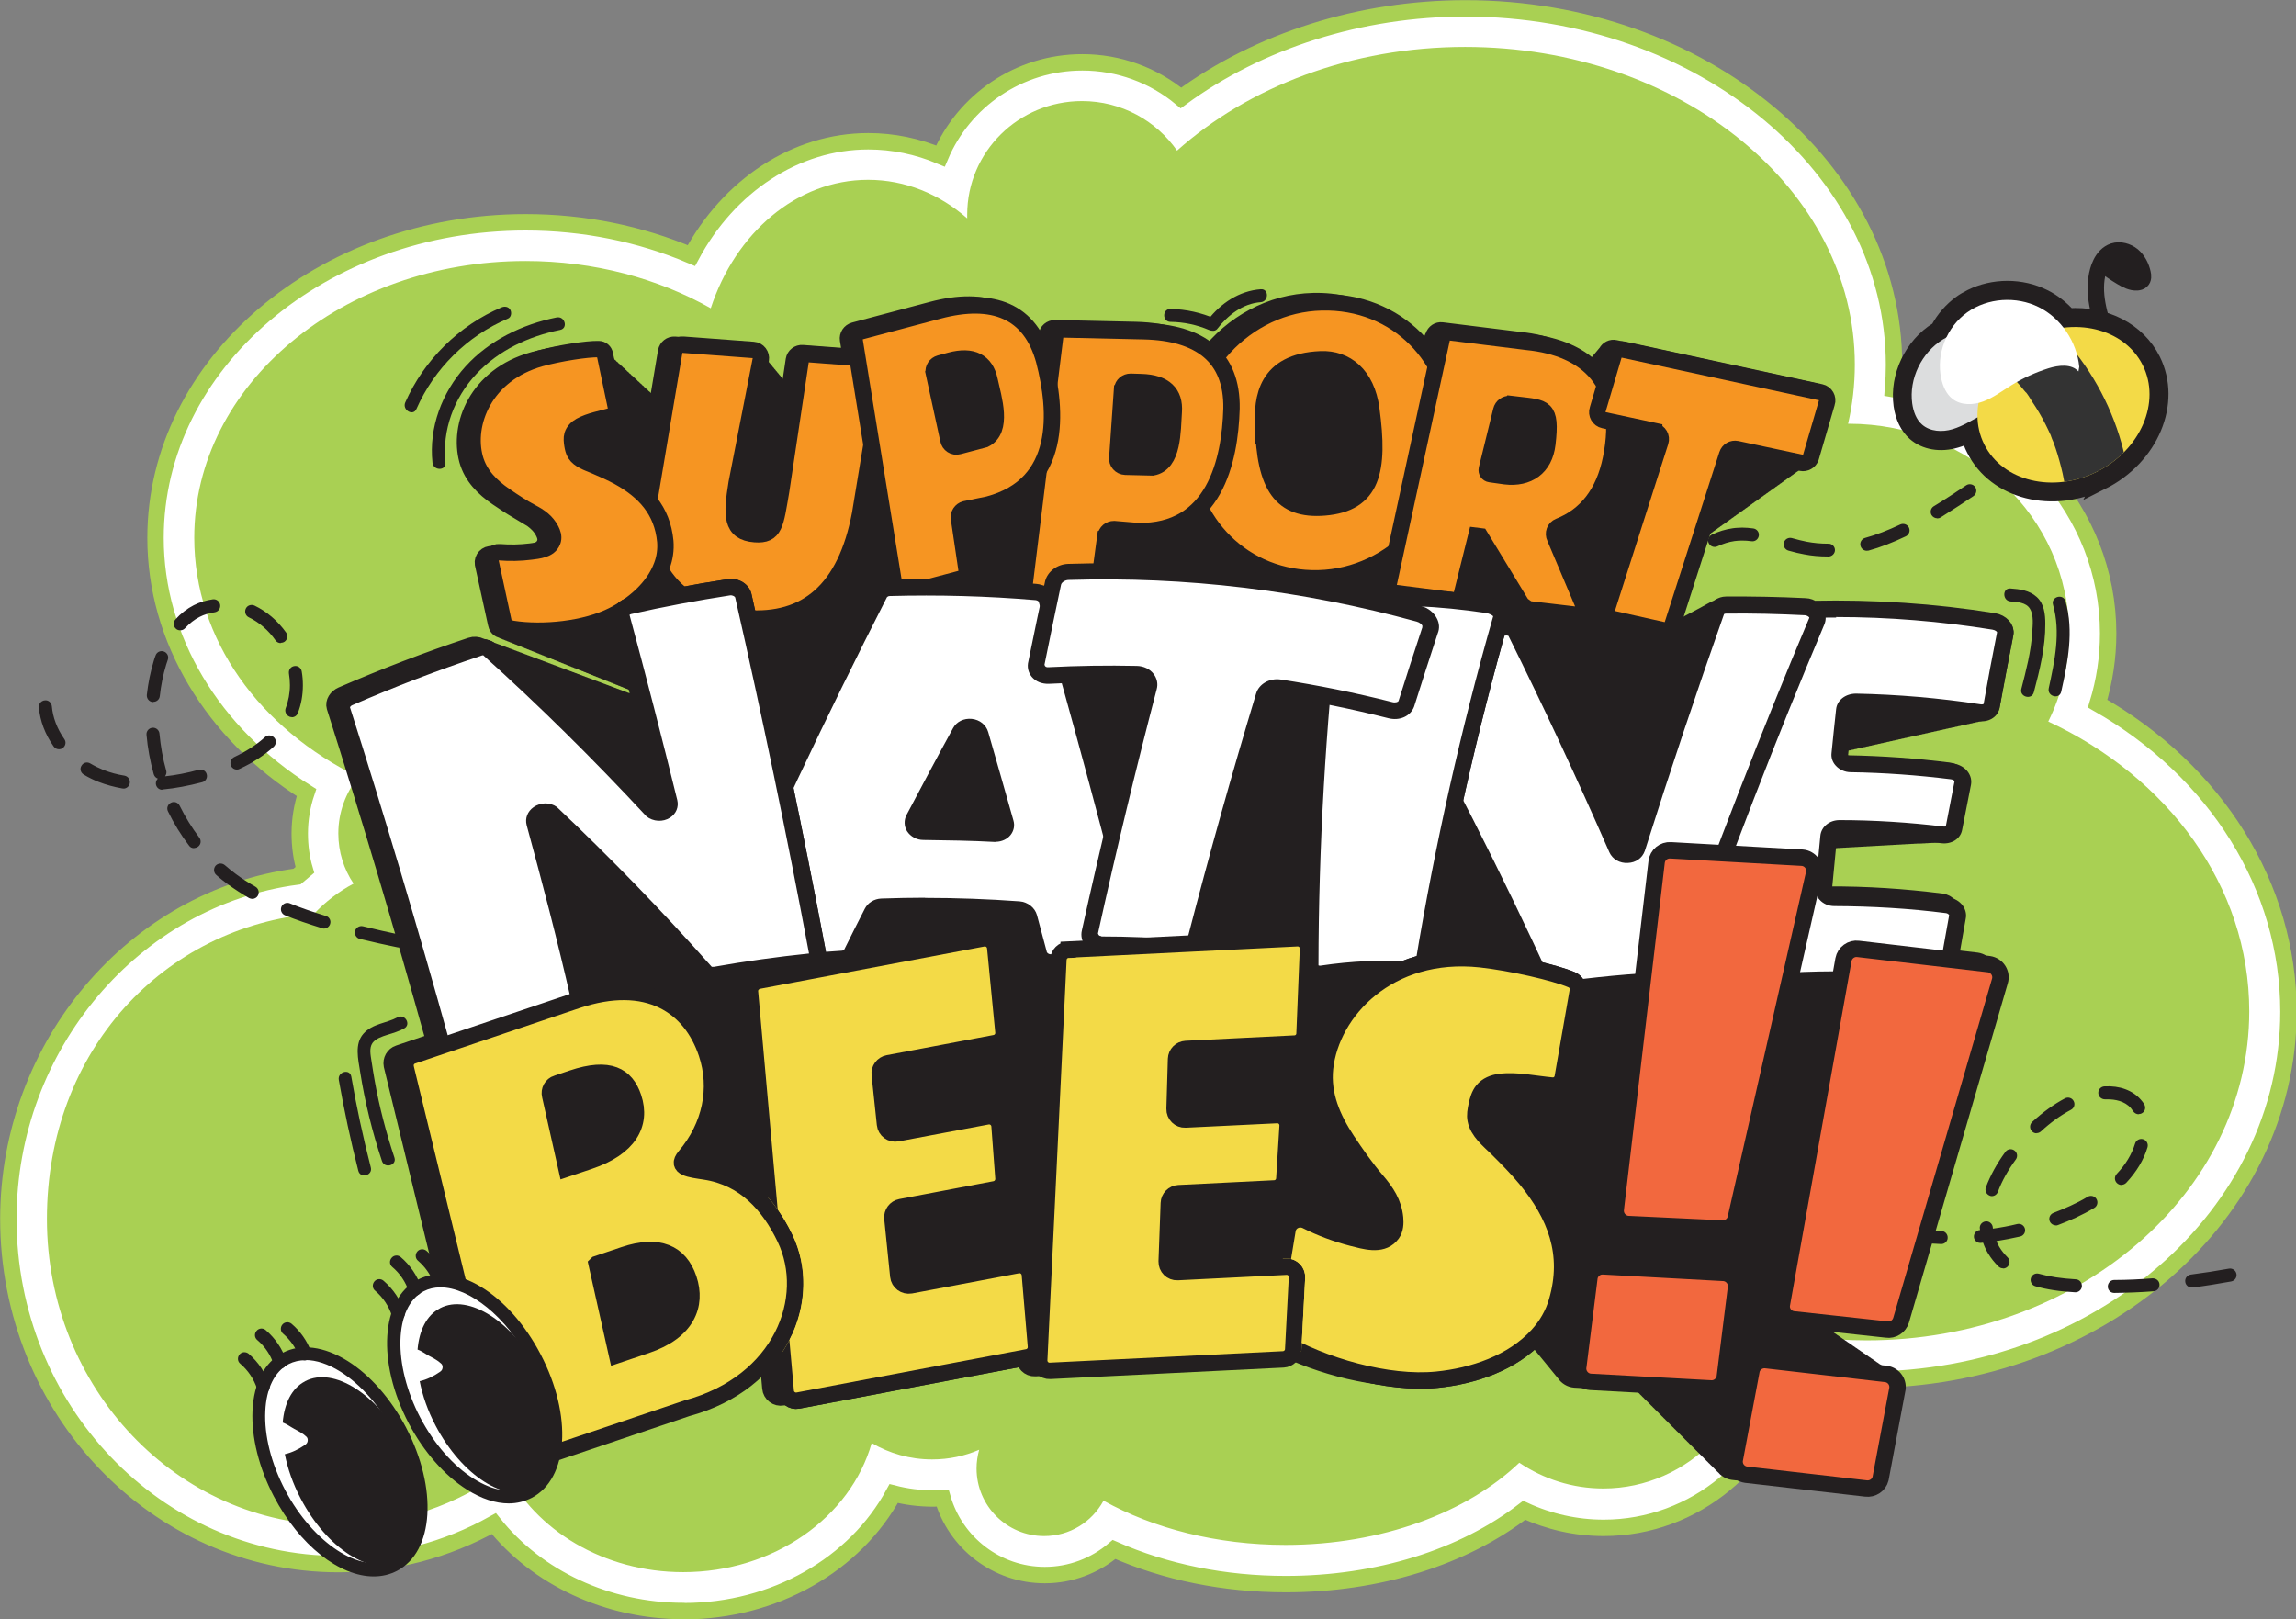
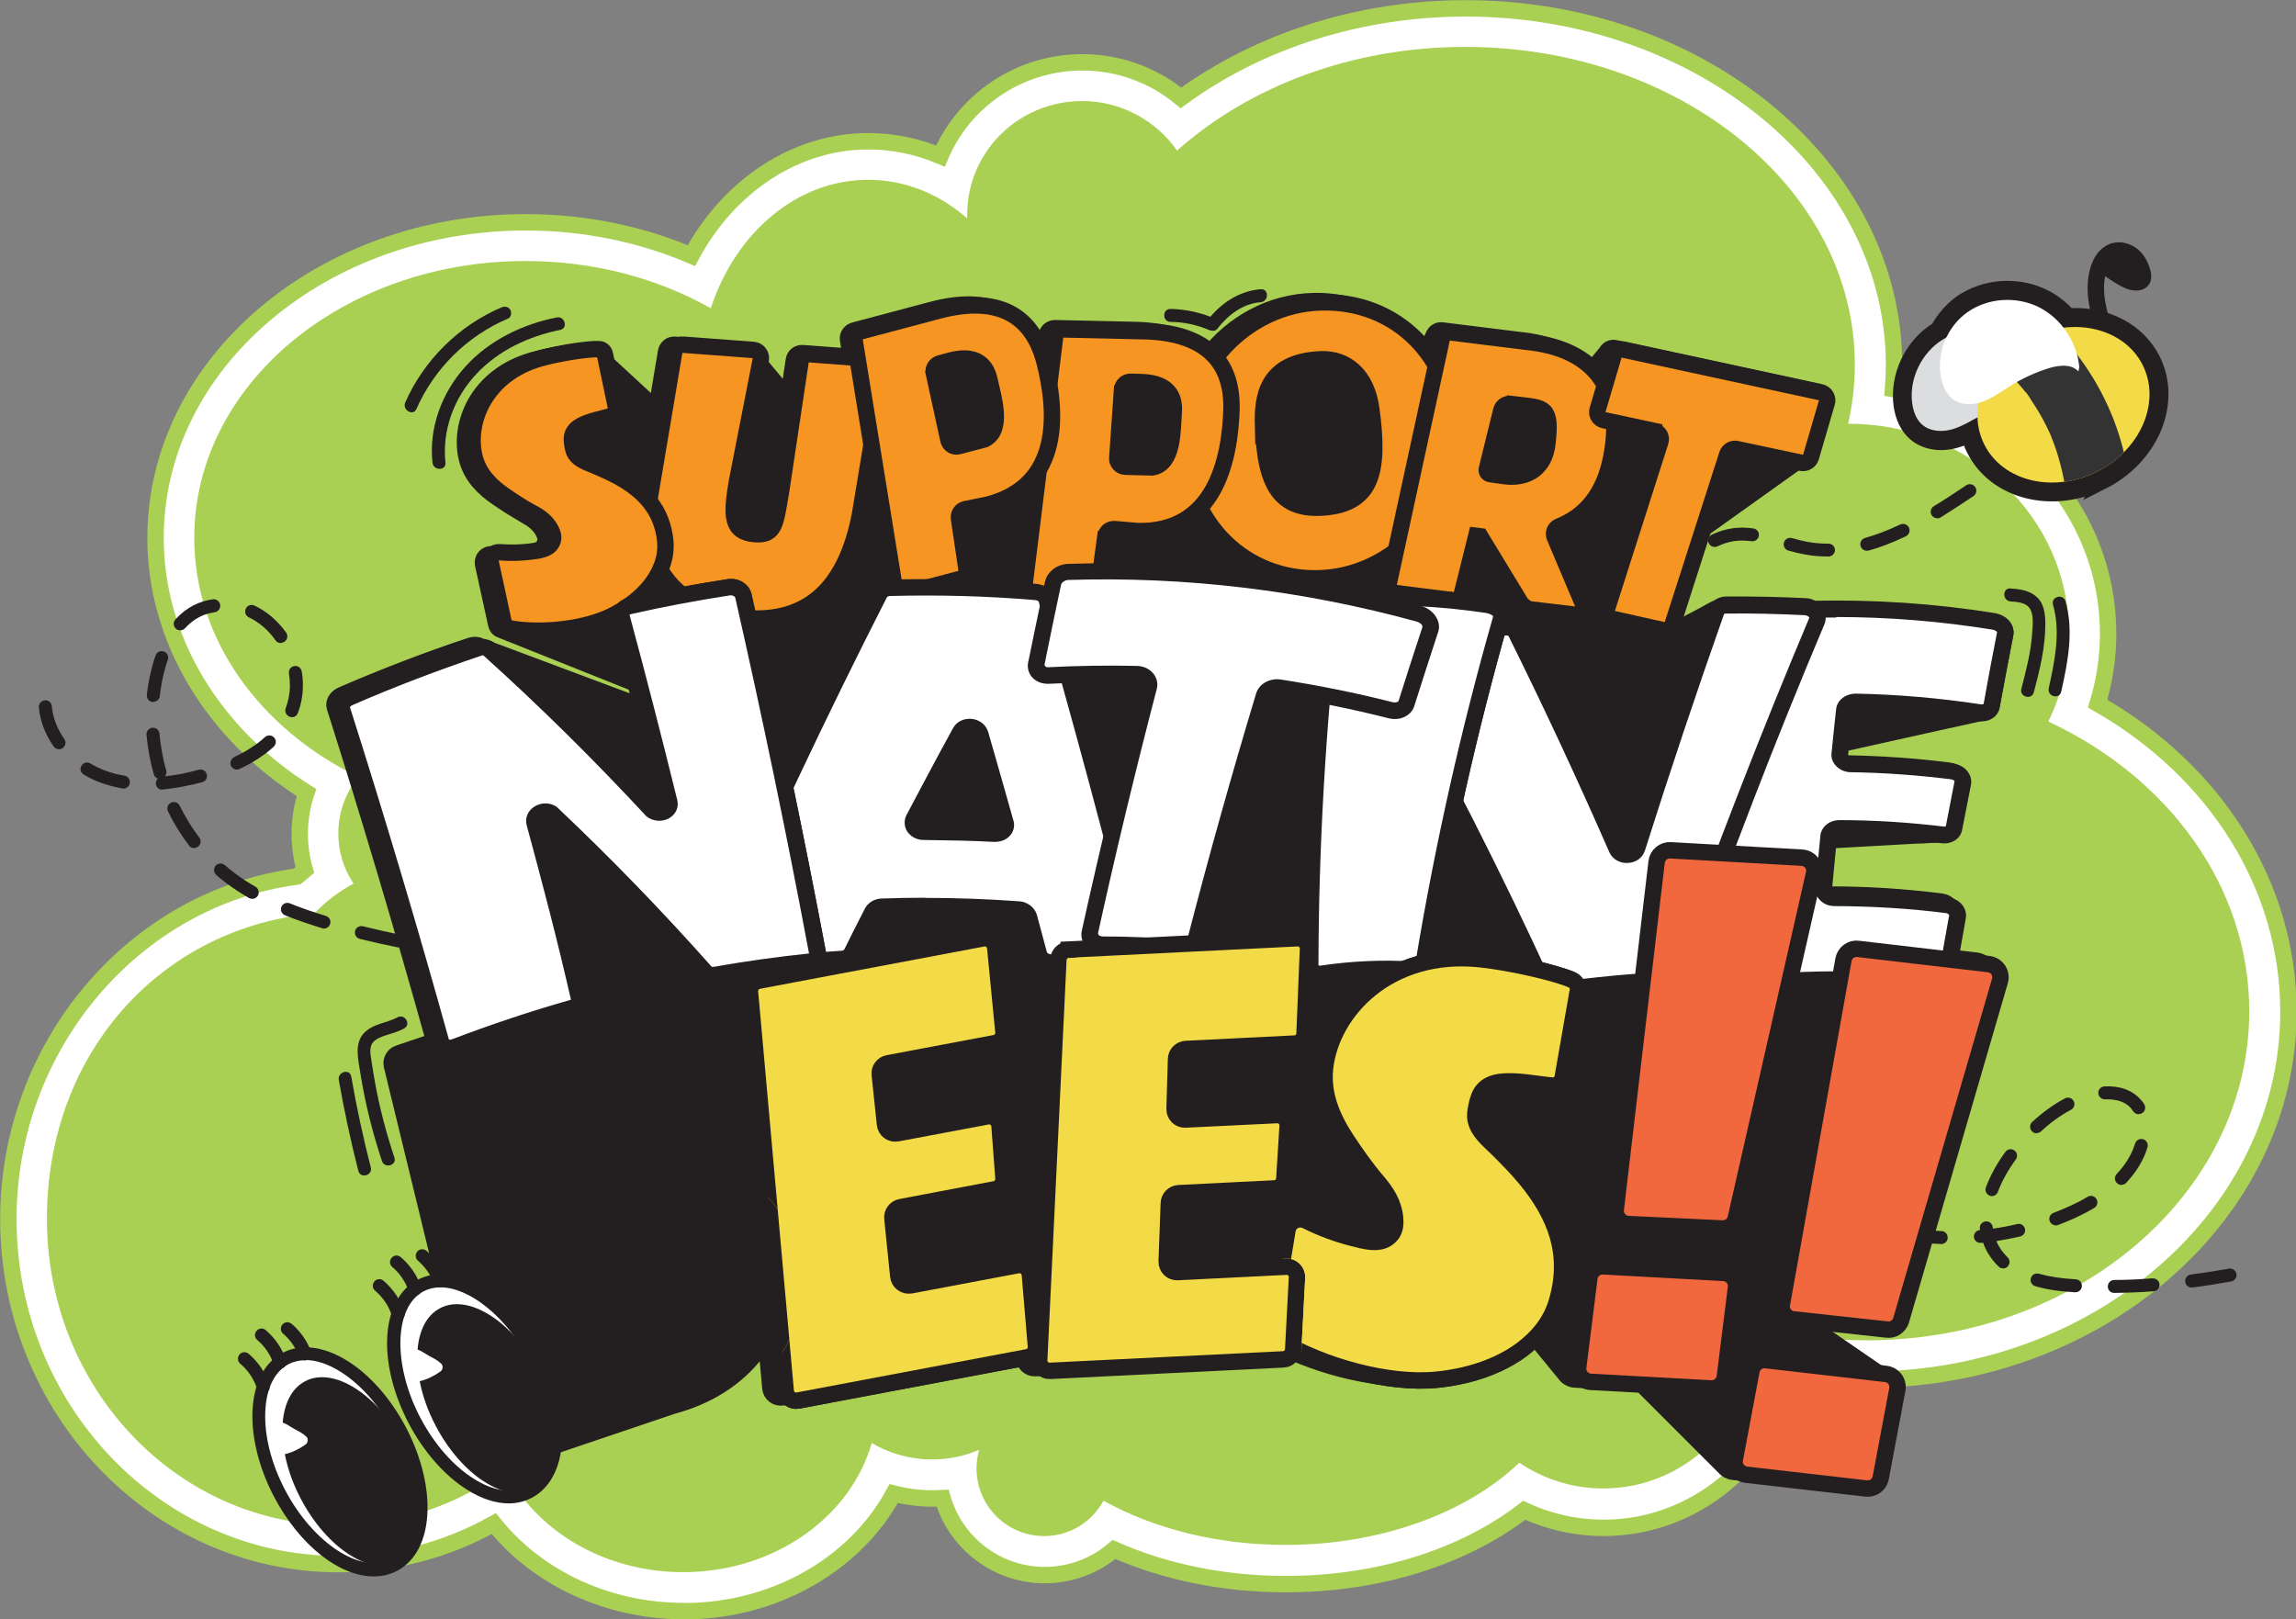
<svg xmlns="http://www.w3.org/2000/svg" viewBox="0 0 139.94 98.7" id="Layer_4">
  <rect x="0" y="0" width="139.94" height="98.7" fill="#808080" stroke="none" />
  <defs>
    <style>.cls-1{fill:#f69522;}.cls-1,.cls-2,.cls-3,.cls-4,.cls-5,.cls-6{stroke-miterlimit:10;}.cls-1,.cls-2,.cls-3,.cls-5,.cls-6{stroke:#231f20;}.cls-2{fill:#f2683e;}.cls-3,.cls-7{fill:none;}.cls-8,.cls-9,.cls-7,.cls-10,.cls-11,.cls-12,.cls-13{stroke-width:0px;}.cls-8,.cls-6{fill:#231f20;}.cls-9{fill:#333;}.cls-14{clip-path:url(#clippath-2);}.cls-10,.cls-5{fill:#f3da47;}.cls-15{clip-path:url(#clippath-1);}.cls-4{stroke:#a9d053;}.cls-4,.cls-12{fill:#fff;}.cls-11{fill:#a9d053;}.cls-16{clip-path:url(#clippath);}.cls-13{fill:#dcddde;}</style>
    <clipPath id="clippath">
      <path d="M43.16,54.69v33.19h22.44v-33.19h-22.44ZM48.27,81.36c-.38.83-.9,1.57-1.53,2.24l-.57-.68-.91-10.14.45-.77c1.04.74,1.91,1.82,2.6,3.26.9,1.88.88,4.1-.03,6.1Z" class="cls-7" />
    </clipPath>
    <clipPath id="clippath-1">
      <path d="M75,55.91v30.75h23.68v-30.75h-23.68ZM79.32,82.29c-.04.58-.5,1.03-1.07,1.06l-.36.02c-.21-.11-.42-.22-.6-.33-1.25-.74-1.38-1.72-1.26-2.41l.63-3.84,1.7-.08c.33-.02.64.11.87.34.23.23.34.55.32.87l-.23,4.37Z" class="cls-7" />
    </clipPath>
    <clipPath id="clippath-2">
      <ellipse transform="translate(2.26 58.92) rotate(-26.6)" ry="4.56" rx="5.4" cy="24.68" cx="125.77" class="cls-7" />
    </clipPath>
  </defs>
  <path d="M41.65,98.2c-4.63,0-8.92-2.03-11.55-5.33-2.9,1.62-6.13,2.47-9.47,2.47-11.1,0-20.12-9.44-20.12-21.04,0-10.56,7.66-19.56,17.59-20.87.16-.14.32-.28.48-.41-.21-.71-.31-1.45-.31-2.21,0-.85.14-1.7.41-2.5-5.73-3.6-9.2-9.37-9.2-15.52,0-10.61,10.12-19.24,22.56-19.24,3.54,0,6.98.7,10.1,2.03,2.28-4.26,6.36-6.97,10.78-6.97,1.52,0,3,.31,4.4.9,1.42-3.35,4.76-5.71,8.65-5.71,2.22,0,4.34.78,6.01,2.17,4.75-3.49,10.94-5.46,17.34-5.46,14.4,0,26.12,9.75,26.12,21.73,0,.49-.02.98-.06,1.47,7.45,1.24,13.11,7.45,13.11,14.9,0,1.47-.22,2.9-.64,4.28,7.23,4.12,11.63,11.15,11.63,18.78,0,12.37-11.53,22.43-25.69,22.43-1.53,0-3.06-.12-4.55-.35-1.24,5.38-5.92,9.38-11.5,9.38-1.68,0-3.33-.37-4.84-1.07-3.73,2.88-8.92,4.5-14.53,4.5-3.76,0-7.34-.73-10.47-2.11-1.16.99-2.65,1.56-4.22,1.56-2.95,0-5.45-1.98-6.23-4.69-.2.01-.39.02-.59.02-.81,0-1.61-.1-2.39-.3-2.34,4.32-7.26,7.17-12.78,7.17Z" class="cls-4" />
  <path d="M67.25,91.49c-.7,1.28-2.05,2.14-3.61,2.14-2.27,0-4.12-1.84-4.12-4.12,0-.39.06-.78.16-1.14-.88.38-1.84.59-2.87.59-1.35,0-2.61-.37-3.68-1-1.29,4.52-5.95,7.87-11.49,7.87-4.85,0-9.01-2.56-10.85-6.23-2.88,2.12-6.39,3.37-10.18,3.37-9.81,0-17.75-8.36-17.75-18.67s7.17-17.82,16.29-18.61c.69-.73,1.5-1.35,2.4-1.83-.59-.87-.93-1.93-.93-3.06,0-1.3.46-2.5,1.22-3.44-5.99-2.93-10-8.36-10-14.58,0-9.32,9.04-16.87,20.19-16.87,4.18,0,8.07,1.06,11.29,2.88,1.5-4.58,5.23-7.83,9.59-7.83,2.26,0,4.35.87,6.04,2.35,0-.08,0-.15,0-.23,0-3.82,3.13-6.92,7-6.92,2.4,0,4.52,1.2,5.79,3.02,4.35-3.88,10.6-6.32,17.56-6.32,13.12,0,23.75,8.67,23.75,19.36,0,1.24-.14,2.44-.41,3.61h.03c7.42,0,13.43,5.71,13.43,12.75,0,1.93-.45,3.76-1.26,5.4,7.29,3.39,12.25,10.03,12.25,17.66,0,11.08-10.44,20.06-23.32,20.06-2.29,0-4.51-.28-6.6-.82v.03c0,5.42-4.23,9.82-9.45,9.82-1.89,0-3.65-.58-5.12-1.57-3.17,3.03-8.37,5.01-14.25,5.01-4.2,0-8.06-1.01-11.08-2.69Z" class="cls-11" />
  <path d="M99.41,41.05s-.07,0-.1-.01c-.21-.06-.34-.27-.28-.48.21-.78.47-1.55.79-2.29.09-.2.32-.29.52-.21.2.09.29.32.21.52-.3.71-.56,1.44-.76,2.18-.05.18-.21.29-.38.29ZM101.27,36.71c-.07,0-.14-.02-.21-.06-.19-.11-.24-.36-.13-.54.23-.37.47-.73.72-1.08.23-.32.47-.62.71-.89.15-.16.39-.18.56-.03.16.15.18.4.03.56-.22.25-.44.52-.66.83-.24.33-.47.68-.69,1.03-.07.12-.2.19-.34.19ZM111.44,33.92h-.05c-.48,0-.96-.04-1.42-.13-.29-.05-.58-.12-.97-.23-.21-.06-.33-.28-.27-.49.06-.21.28-.33.49-.27.36.1.64.17.9.22.42.08.85.12,1.28.12h.05c.22,0,.39.18.39.39s-.18.39-.39.39ZM113.78,33.57c-.17,0-.33-.11-.38-.29-.06-.21.06-.43.27-.49.69-.19,1.39-.46,2.15-.82.2-.09.43-.01.53.19.09.2.01.43-.19.53-.8.38-1.54.67-2.27.87-.04,0-.07.01-.11.01ZM104.51,33.34c-.15,0-.29-.08-.36-.22-.1-.2-.01-.43.18-.53.42-.2.85-.33,1.28-.39.19-.03.37-.03.58-.04.21,0,.44.02.67.05.22.03.37.23.34.44-.03.22-.23.37-.44.34-.21-.03-.4-.04-.58-.04-.16,0-.31.01-.46.03-.35.05-.7.16-1.04.32-.06.03-.11.04-.17.04ZM118.07,31.59c-.13,0-.26-.07-.34-.19-.11-.19-.05-.43.13-.54.71-.43,1.4-.89,1.98-1.28.18-.12.43-.07.55.11.12.18.07.43-.11.55-.58.39-1.28.85-2,1.3-.06.04-.14.06-.21.06Z" class="cls-8" />
  <path d="M128.86,78.81c-.22,0-.39-.17-.39-.39,0-.22.17-.4.39-.4.78,0,1.57-.04,2.34-.1.22,0,.41.15.42.37.02.22-.15.41-.37.42-.79.06-1.6.09-2.39.1h0ZM126.49,78.77s-.02,0-.02,0c-.94-.05-1.73-.17-2.42-.37-.21-.06-.33-.28-.27-.49.06-.21.28-.33.49-.27.64.18,1.37.29,2.25.34.22.01.38.2.37.42-.01.21-.19.37-.39.37ZM133.58,78.48c-.2,0-.37-.15-.39-.35-.03-.22.13-.41.34-.44.77-.1,1.55-.22,2.32-.36.21-.04.42.1.46.32.04.21-.1.42-.32.46-.78.14-1.57.27-2.36.37-.02,0-.03,0-.05,0ZM122.08,77.31c-.1,0-.2-.04-.27-.11-.25-.24-.46-.51-.63-.79-.13-.21-.23-.43-.31-.66-.04,0-.09,0-.13.01-.22.02-.41-.14-.43-.35-.02-.22.14-.41.35-.43,0,0,.01,0,.02,0,0-.03,0-.06-.01-.09-.03-.22.13-.41.35-.44.21-.03.41.13.44.35,0,.03,0,.06.01.09.5-.07,1-.16,1.48-.28.21-.05.42.08.47.29.05.21-.08.42-.29.47-.48.11-.96.2-1.45.28.05.12.11.24.18.36.14.23.31.44.5.63.16.15.16.4.01.56-.08.08-.18.12-.28.12ZM118.33,75.83s0,0-.01,0c-.81-.03-1.62-.11-2.41-.24-.22-.04-.36-.24-.33-.45.04-.21.23-.36.45-.33.76.12,1.53.2,2.3.23.22,0,.39.19.38.41,0,.21-.18.38-.39.38ZM113.67,75.06s-.08,0-.12-.02c-.78-.24-1.54-.53-2.26-.86-.2-.09-.28-.33-.19-.52.09-.2.33-.28.52-.19.69.32,1.42.6,2.16.83.21.06.33.28.26.49-.05.17-.21.28-.38.28ZM125.3,74.69c-.16,0-.31-.1-.37-.25-.08-.2.02-.43.23-.51.35-.13.69-.28,1.03-.43.37-.17.72-.35,1.05-.55.19-.11.43-.05.54.14.11.19.05.43-.14.54-.35.21-.73.41-1.12.59-.35.16-.71.31-1.08.45-.05.02-.09.03-.14.03ZM121.41,72.91s-.09,0-.14-.03c-.2-.08-.31-.3-.23-.51.27-.72.68-1.47,1.19-2.16.13-.18.38-.21.55-.08.18.13.21.38.08.55-.47.64-.85,1.32-1.09,1.97-.06.16-.21.26-.37.26ZM129.3,72.23c-.1,0-.19-.04-.27-.11-.16-.15-.17-.4-.02-.56.55-.58.92-1.2,1.12-1.85.06-.21.28-.33.49-.27.21.06.33.28.27.49-.23.77-.67,1.5-1.3,2.17-.08.08-.18.12-.29.12ZM124.13,69.08c-.11,0-.21-.04-.29-.13-.15-.16-.14-.41.02-.56.64-.59,1.32-1.08,2-1.44.19-.1.43-.03.53.17.1.19.03.43-.17.53-.62.33-1.24.77-1.83,1.32-.08.07-.17.1-.27.1ZM130.35,67.92c-.13,0-.26-.07-.34-.19-.04-.06-.08-.12-.13-.18-.39-.45-.99-.54-1.43-.54-.05,0-.1,0-.15,0-.22,0-.4-.16-.41-.38-.01-.22.16-.4.38-.41.93-.05,1.71.24,2.21.81.08.09.15.18.21.28.11.19.06.43-.13.54-.06.04-.14.06-.21.06Z" class="cls-8" />
  <path d="M33.75,58.73h0c-.79,0-1.6-.04-2.39-.08-.22-.01-.38-.2-.37-.42.01-.22.2-.38.42-.37.78.05,1.57.07,2.35.08.22,0,.39.18.39.4,0,.22-.18.39-.39.39ZM29.02,58.46s-.03,0-.04,0c-.79-.08-1.59-.19-2.37-.3-.22-.03-.36-.23-.33-.45.03-.22.24-.36.45-.33.77.12,1.55.22,2.33.3.22.02.37.22.35.43-.02.2-.19.35-.39.35ZM24.34,57.75s-.05,0-.08,0c-.78-.16-1.56-.33-2.33-.52-.21-.05-.34-.27-.29-.48.05-.21.27-.34.48-.29.76.19,1.53.36,2.29.52.21.04.35.25.31.46-.04.19-.2.32-.39.32ZM19.75,56.6s-.08,0-.11-.02c-.84-.26-1.59-.51-2.27-.79-.2-.08-.3-.31-.22-.51s.31-.3.51-.22c.66.27,1.38.52,2.2.77.21.06.33.28.26.49-.05.17-.21.28-.38.28ZM15.38,54.79c-.07,0-.13-.02-.2-.05-.45-.26-.88-.54-1.28-.83-.24-.18-.49-.37-.72-.58-.16-.14-.18-.39-.04-.56.14-.16.39-.18.56-.04.22.19.44.37.67.54.37.28.78.54,1.2.78.19.11.25.35.15.54-.07.13-.21.2-.34.2ZM11.83,51.7c-.12,0-.24-.05-.31-.16-.49-.64-.92-1.34-1.28-2.08-.1-.2-.02-.43.18-.53.2-.1.43-.02.53.18.34.69.75,1.35,1.2,1.95.13.17.1.42-.08.55-.07.05-.16.08-.24.08ZM9.89,48.14c-.2,0-.37-.15-.39-.36-.01-.12.04-.24.12-.32-.12-.04-.21-.14-.25-.27-.22-.79-.37-1.59-.44-2.4-.02-.22.14-.41.36-.43.22-.02.41.14.43.36.07.76.2,1.51.41,2.25.04.13,0,.25-.07.35.65-.07,1.34-.2,2.06-.4.21-.06.43.07.48.28.06.21-.07.43-.28.48-.84.22-1.64.37-2.39.44-.01,0-.02,0-.04,0ZM7.53,48.06s-.04,0-.07,0c-.5-.09-.99-.22-1.45-.4-.31-.12-.62-.27-.91-.45-.19-.11-.25-.36-.13-.54.11-.19.35-.25.54-.13.25.15.52.28.79.39.41.16.84.28,1.29.35.21.04.36.24.32.46-.03.19-.2.33-.39.33ZM14.44,46.91c-.15,0-.29-.08-.36-.23-.09-.2,0-.43.19-.53.74-.35,1.38-.76,1.88-1.22.16-.15.41-.13.56.03.15.16.13.41-.03.56-.56.51-1.26.97-2.08,1.35-.05.03-.11.04-.17.04ZM3.59,45.67c-.12,0-.25-.06-.32-.17-.52-.74-.83-1.56-.9-2.38-.02-.22.14-.41.36-.43.22-.03.41.14.43.36.06.68.32,1.37.76,2,.13.18.08.42-.1.55-.07.05-.15.07-.23.07ZM17.78,43.71s-.1,0-.14-.03c-.2-.08-.3-.31-.23-.51.17-.44.26-.92.26-1.41,0-.23-.02-.47-.06-.71-.03-.22.11-.42.33-.45.21-.04.42.11.45.33.05.28.07.56.07.84,0,.6-.1,1.17-.31,1.7-.06.16-.21.25-.37.25ZM9.34,42.79s-.03,0-.04,0c-.22-.02-.37-.22-.35-.44.08-.71.22-1.4.42-2.06.03-.11.07-.22.11-.33.07-.21.29-.32.5-.25.21.07.32.29.25.5-.03.1-.07.2-.1.3-.19.62-.32,1.27-.39,1.92-.02.2-.19.35-.39.35ZM17.11,39.2c-.12,0-.25-.06-.32-.17-.43-.62-1-1.1-1.62-1.4-.2-.09-.28-.33-.19-.53.09-.2.33-.28.53-.19.75.36,1.42.93,1.93,1.65.13.18.08.42-.09.55-.07.05-.15.07-.23.07ZM10.98,38.42c-.09,0-.19-.03-.26-.1-.16-.15-.18-.39-.03-.56.33-.37.71-.66,1.12-.87.35-.18.75-.3,1.16-.36.21-.03.42.12.45.34.03.22-.12.42-.34.45-.33.05-.64.14-.91.28-.32.16-.62.4-.89.69-.08.09-.19.13-.29.13Z" class="cls-8" />
  <path d="M112.57,45.26c.07,0,.13-.02.18-.04.07,0,.13-.02.18-.04.07,0,.13-.02.18-.04.07,0,.13-.02.18-.04.07,0,.13-.02.18-.04.07,0,.13-.02.18-.04.07,0,.13-.02.18-.04.07,0,.13-.02.18-.04.07,0,.13-.02.18-.04.07,0,.13-.02.18-.04.07,0,.13-.02.18-.04.07,0,.13-.02.18-.04.07,0,.13-.02.18-.04.07,0,.13-.02.18-.04.07,0,.13-.02.18-.04.07,0,.13-.02.18-.04.07,0,.13-.02.18-.04.07,0,.13-.02.18-.04.07,0,.13-.02.18-.04.07,0,.13-.02.18-.04.07,0,.13-.02.18-.04.07,0,.13-.02.18-.04.07,0,.13-.02.18-.04.07,0,.13-.02.18-.04.07,0,.13-.02.18-.04.07,0,.13-.02.18-.04.07,0,.13-.02.18-.04.07,0,.13-.02.18-.04.07,0,.13-.02.18-.04.07,0,.13-.02.18-.04.07,0,.13-.02.18-.04.07,0,.13-.02.18-.04.07,0,.13-.02.18-.04.06,0,.12-.02.17-.04.07,0,.15-.02.21-.04.07,0,.13-.02.18-.04.07,0,.13-.02.18-.04.07,0,.13-.02.18-.04.07,0,.13-.02.18-.04.07,0,.13-.02.18-.04.07,0,.13-.02.18-.04.07,0,.13-.02.18-.04.07,0,.13-.02.18-.04.07,0,.13-.02.18-.04.07,0,.13-.02.18-.04.07,0,.13-.02.18-.04.26-.03.46-.17.51-.38.27-1.47.55-2.95.84-4.42.08-.32-.24-.67-.69-.75-3.65-.59-7.34-.83-11.03-.75-.13-.09-.29-.16-.46-.16-1.61-.08-3.22-.11-4.83-.1-.15,0-.29.05-.39.12-.04.02-.09.04-.12.07-.28.11-.55.29-.82.43l-.87.46-1.74.92-3.49,1.84c-1.09.58-2.18,1.15-3.27,1.73-.17.09-.18.02-.25-.13-.07-.15.07-.17.2-.24l.43-.24c.29-.16.66-.16.95-.32.58-.31,1.11-.73,1.73-.94,1.42-.5,2.58-1.14,3.44-1.88.2-.17.47-.37.56-.65l1.75-5.46s.09-.05.13-.09c.05-.02.1-.05.14-.1.05-.02.1-.06.14-.1.05-.02.1-.06.14-.1.05-.02.1-.06.14-.1.05-.02.1-.06.14-.1.05-.02.1-.06.14-.1.05-.02.1-.06.14-.1.05-.02.1-.06.14-.1.05-.02.1-.06.14-.1.05-.02.1-.06.14-.1.05-.02.1-.06.14-.1.05-.02.1-.06.14-.1.05-.02.1-.06.14-.1.05-.02.1-.06.14-.1.05-.02.1-.06.14-.1.05-.02.1-.06.14-.1.05-.02.1-.06.14-.1.05-.02.1-.06.14-.1.05-.02.1-.06.14-.1.05-.02.1-.06.14-.1.05-.02.1-.06.14-.1.05-.02.1-.06.14-.1.05-.02.1-.06.14-.1.05-.02.1-.06.14-.1.05-.02.1-.06.14-.1.05-.02.1-.06.14-.1.05-.02.1-.06.14-.1.05-.02.1-.06.14-.1.05-.02.1-.06.14-.1.05-.02.1-.06.14-.1.05-.02.1-.06.14-.1.05-.02.1-.06.14-.1.05-.02.1-.06.14-.1.05-.02.1-.06.14-.1.05-.02.1-.06.14-.1.05-.02.1-.06.14-.1.05-.02.1-.06.14-.1.05-.02.1-.06.14-.1.05-.02.1-.06.14-.1.05-.02.1-.06.14-.1.05-.02.1-.06.14-.1.05-.02.1-.06.14-.1.05-.02.1-.06.14-.1.05-.02.1-.06.14-.1.12-.06.22-.15.27-.29l.97-3.32c.1-.28-.08-.59-.37-.65l-12.03-2.6c-.22-.05-.43.06-.53.25-.04.04-.07.08-.1.12-.04.04-.07.08-.1.12-.04.04-.07.08-.1.12-.04.04-.07.08-.1.12-.04.04-.07.08-.1.12-.04.04-.07.08-.1.12-.04.04-.07.08-.1.12-.04.04-.07.08-.1.12-.04.04-.07.08-.1.12-.04.04-.07.08-.1.12-.02.02-.04.03-.05.05-.93-1.18-2.45-1.82-4.3-2l-4.68-.58c-.24-.03-.45.12-.52.34-.03.04-.04.08-.06.13-.03.04-.04.08-.06.13-.03.04-.04.08-.06.13-.03.04-.04.08-.06.13-.03.04-.04.08-.06.13-.03.04-.04.08-.06.13-.03.04-.04.08-.06.13-.03.04-.04.08-.06.13-.03.04-.04.08-.06.13-.03.04-.04.08-.06.13-.01.02-.02.03-.03.05-1.43-2.16-3.86-3.55-6.69-3.48-2.61.06-4.95,1.38-6.47,3.37-.89-1.04-2.38-1.56-4.36-1.61l-4.91-.11c-.26,0-.48.18-.51.44l-.34,2.76s-.01-.05-.02-.07c0,0,0-.02,0-.02,0-.03-.01-.07-.02-.1,0,0,0-.02,0-.02,0-.03-.01-.07-.02-.1,0,0,0-.02,0-.02,0-.03-.01-.07-.02-.1,0,0,0-.02,0-.02,0-.03-.01-.07-.02-.1,0,0,0-.02,0-.02,0-.03-.01-.07-.02-.1,0,0,0-.02,0-.02,0-.03-.01-.07-.02-.1,0,0,0-.02,0-.02,0-.03-.01-.07-.02-.1,0,0,0-.02,0-.02,0-.03-.01-.07-.02-.1,0,0,0-.02,0-.02,0-.03-.01-.07-.02-.1,0,0,0-.02,0-.03,0-.03-.01-.06-.02-.1-.83-3.03-3.13-3.92-6.44-3.04l-4.74,1.26c-.25.07-.41.31-.37.56l.17,1.04-2.94-.22c-.26-.02-.49.16-.53.41l-.35,2.33s-.02-.02-.03-.03c-.02-.05-.06-.09-.1-.12-.02-.05-.06-.09-.1-.12-.02-.05-.06-.09-.1-.12-.02-.05-.06-.09-.1-.12-.02-.05-.06-.09-.1-.12-.02-.05-.06-.09-.1-.12-.02-.05-.06-.09-.1-.12-.02-.05-.06-.09-.1-.12-.03-.05-.06-.09-.1-.12-.03-.05-.06-.09-.1-.12-.03-.05-.06-.09-.1-.12-.03-.05-.06-.09-.1-.12-.03-.05-.06-.09-.1-.12-.03-.05-.06-.09-.1-.12-.03-.05-.06-.09-.1-.12-.03-.05-.06-.09-.1-.12-.03-.05-.06-.09-.1-.12-.03-.05-.06-.09-.1-.12-.03-.05-.06-.09-.1-.12-.03-.05-.06-.09-.1-.12-.03-.05-.06-.09-.1-.12-.03-.05-.06-.09-.1-.12-.08-.14-.22-.25-.4-.26l-4.28-.32c-.26-.02-.48.16-.53.41l-.59,3.52s-.01,0-.02-.01c-.03-.05-.08-.09-.13-.12-.03-.05-.08-.09-.13-.12-.03-.05-.08-.09-.13-.12-.03-.05-.08-.09-.13-.12-.03-.05-.08-.09-.13-.12-.03-.05-.08-.09-.13-.12-.03-.05-.08-.09-.13-.12-.03-.05-.08-.09-.13-.12-.03-.05-.08-.09-.13-.12-.03-.05-.08-.09-.13-.12-.03-.05-.08-.09-.13-.12-.03-.05-.08-.09-.13-.12-.03-.05-.08-.09-.13-.12-.03-.05-.08-.09-.13-.12-.03-.05-.08-.09-.13-.12-.03-.05-.08-.09-.13-.12-.03-.05-.08-.09-.13-.12-.03-.05-.08-.09-.13-.12-.03-.05-.08-.09-.13-.12-.03-.05-.08-.09-.13-.12-.03-.05-.08-.09-.13-.12-.03-.05-.08-.09-.13-.12-.03-.05-.08-.09-.13-.12-.03-.05-.08-.09-.13-.12-.03-.05-.08-.09-.13-.12-.03-.05-.08-.09-.13-.12-.03-.05-.08-.09-.13-.12-.03-.05-.08-.09-.13-.12-.07-.11-.19-.18-.32-.18-.7-.02-2.42.25-3.54.56-3.43.96-4.59,3.99-4,6.11.28.99.98,1.69,1.81,2.26.41.28.83.56,1.26.81.05.03.1.06.15.09.05.03.1.06.15.09.05.03.1.06.15.09.05.03.1.06.15.09.05.03.1.06.15.09.04.03.09.05.13.08.27.2.51.43.68.76.1.19.17.4.12.61,0,.03-.02.06-.03.09-.19.51-.87.56-1.33.62-.63.08-1.27.09-1.89.04-.33-.03-.6.25-.55.58,0,0,.81,3.69.81,3.7.05.21.18.3.36.35.05.03.1.05.15.06.05.03.1.05.15.06.05.03.1.05.15.06.05.03.1.05.15.06.05.03.1.05.15.06.05.03.1.05.15.06.05.03.1.05.15.06.05.03.1.05.15.06.05.03.1.05.15.06.05.03.1.05.15.06.05.03.1.05.15.06.05.03.1.05.15.06.05.03.1.05.15.06.05.03.1.05.15.06.05.03.1.05.15.06.05.03.1.05.15.06.05.03.1.05.15.06.05.03.1.05.15.06.05.03.1.05.15.06.05.03.1.05.15.06.05.03.1.05.15.06.05.03.1.05.15.06.04.03.1.05.15.06.04.03.1.05.15.06.04.03.1.05.15.06.04.03.1.05.15.06.04.03.1.05.15.06.04.03.1.05.15.06.04.03.1.05.15.06.04.03.1.05.15.06.04.03.1.05.15.06.04.03.1.05.15.06.04.03.1.05.15.06.04.03.1.05.15.06.04.03.1.05.15.06.04.03.1.05.15.06.04.03.1.05.15.06.04.03.1.05.15.06.04.03.1.05.15.06.04.03.1.05.15.06.04.03.1.05.15.06.04.03.1.05.15.06.04.03.1.05.15.06.04.03.1.05.15.06.04.03.1.05.15.06.04.03.1.05.15.06.04.03.1.05.15.06.04.03.1.05.15.06.04.03.1.05.15.06.04.03.1.05.15.06.04.03.1.05.15.06.04.03.1.05.15.06.04.03.1.05.15.06.04.03.1.05.15.06,0,0,.02,0,.03.01.12.46.25.93.36,1.39-.01,0-.03,0-.04,0-.05-.03-.1-.04-.16-.06-.05-.03-.1-.04-.16-.06-.05-.03-.1-.04-.16-.06-.05-.03-.1-.04-.16-.06-.05-.03-.1-.04-.16-.06-.05-.03-.1-.04-.16-.06-.05-.03-.1-.04-.16-.06-.05-.03-.1-.04-.16-.06-.05-.03-.1-.04-.16-.06-.05-.03-.1-.04-.16-.06-.05-.03-.1-.04-.16-.06-.05-.03-.1-.04-.16-.06-.05-.03-.1-.04-.16-.06-.05-.03-.1-.04-.16-.06-.05-.03-.1-.04-.16-.06-.05-.03-.1-.04-.16-.06-.05-.03-.1-.04-.16-.06-.05-.03-.1-.04-.16-.06-.05-.03-.1-.04-.16-.06-.05-.03-.1-.04-.16-.06-.05-.03-.1-.04-.16-.06-.05-.03-.1-.04-.16-.06-.05-.03-.1-.04-.16-.06-.05-.03-.1-.04-.16-.06-.05-.03-.1-.04-.16-.06-.05-.03-.1-.04-.16-.06-.05-.03-.1-.04-.16-.06-.05-.03-.1-.04-.16-.06-.05-.03-.1-.04-.16-.06-.05-.03-.1-.04-.16-.06-.05-.03-.1-.04-.16-.06-.05-.03-.1-.04-.16-.06-.05-.03-.1-.04-.16-.06-.05-.03-.1-.04-.16-.06-.05-.03-.1-.04-.16-.06-.05-.03-.1-.04-.16-.06-.05-.03-.1-.04-.16-.06-.05-.03-.1-.04-.16-.06-.05-.03-.1-.04-.16-.06-.05-.03-.1-.04-.16-.06-.05-.03-.1-.04-.16-.06-.05-.03-.1-.04-.16-.06-.05-.03-.1-.04-.16-.06-.05-.03-.1-.04-.16-.06-.05-.03-.1-.04-.16-.06-.05-.03-.1-.04-.16-.06-.05-.03-.1-.04-.16-.06-.05-.03-.1-.04-.16-.06-.05-.03-.1-.04-.16-.06-.05-.03-.1-.04-.16-.06-.05-.03-.1-.04-.16-.06-.05-.03-.1-.04-.16-.06-.05-.03-.1-.04-.16-.06-.05-.03-.1-.04-.16-.06-.05-.03-.1-.04-.16-.06-.05-.02-.1-.04-.16-.06-.05-.02-.1-.04-.16-.06-.05-.02-.1-.04-.16-.06-.05-.02-.1-.04-.16-.06-.05-.02-.1-.04-.16-.06-.05-.02-.1-.04-.16-.06-.18-.09-.4-.11-.6-.04-2.65.88-5.27,1.89-7.86,3.01-.32.14-.51.45-.43.72,2.12,6.68,4.13,13.43,6.03,20.25.01.05.04.09.06.13l-2.19.74c-.31.1-.48.42-.42.73l5.8,23.84c.08.37.46.58.82.46l10.52-3.55c2.11-.57,3.7-1.62,4.79-2.9.03-.04.06-.07.09-.11.03-.04.06-.07.09-.11.03-.04.06-.07.09-.11.03-.04.06-.07.09-.11.03-.04.06-.07.09-.11.03-.04.06-.07.09-.11.03-.04.06-.07.09-.11.03-.04.06-.07.09-.11.03-.04.06-.07.09-.11.02-.03.05-.05.07-.08l.26,2.89c.03.37.38.64.75.57l13.99-2.64c.25-.05.44-.24.5-.48.01-.03.02-.07.03-.1.02-.04.03-.08.04-.12.01-.03.02-.06.02-.09.01-.03.02-.07.03-.1.01-.03.02-.07.03-.1.01-.03.02-.07.03-.1.01-.03.03-.07.03-.1.01-.03.02-.07.03-.1.01-.03.03-.07.03-.1.01-.03.03-.07.03-.1,0,0,0-.01.01-.02l-.08,1.7c-.02.37.29.69.66.67l14.22-.7c.32-.02.58-.27.6-.59v-.1c2.53,1.29,6.05,2.21,8.75,1.95,2.22-.22,4.61-1.02,6.15-2.71.09-.1.17-.21.26-.32.02.02.04.04.06.06.03.04.06.08.09.11.03.04.06.08.09.11.03.04.06.08.09.11.03.04.06.08.09.11.03.04.06.08.09.11.03.04.06.08.09.11.03.04.06.08.09.11.03.04.06.08.09.11.03.04.06.08.09.11.03.04.06.08.09.11.03.04.06.08.09.11.03.04.06.08.09.11.03.04.06.08.09.11.03.04.06.08.09.11.03.04.06.08.09.11.03.04.06.08.09.11.03.04.06.08.09.11.03.04.06.08.09.11.03.04.06.08.09.11.03.04.06.08.09.11.03.04.06.08.09.11.03.04.06.08.09.11.03.04.06.08.09.11.03.04.06.08.09.11.03.04.06.08.09.11.13.19.35.33.6.35l4,.22s.02.01.03.02c.04.05.08.09.13.13.04.05.08.09.13.13.04.05.08.09.13.13.04.05.08.09.13.13.04.05.08.09.13.13.04.05.08.09.13.13.04.05.08.09.13.13.04.05.08.09.13.13.04.05.08.09.13.13.04.05.08.09.13.13.04.05.08.09.13.13.04.05.08.09.13.13.04.05.08.09.13.13.04.05.08.09.13.13.04.05.08.09.13.13.04.05.08.09.13.13.04.05.08.09.13.13.04.05.08.09.13.13.04.05.08.09.13.13.04.05.08.09.13.13.04.05.08.09.13.13.04.05.08.09.13.13.04.05.08.09.13.13.04.05.08.09.13.13.04.05.08.09.13.13.04.05.08.09.13.13.04.05.08.09.13.13.04.05.08.09.13.13.04.05.08.09.13.13.04.05.08.09.13.13.04.05.08.09.13.13.04.05.08.09.13.13.04.05.08.09.13.13.04.05.08.09.13.13.04.05.08.09.13.13.04.05.08.09.13.13.04.05.08.09.13.13.04.05.08.09.13.13.04.05.08.09.13.13.12.16.31.28.53.31l7.31.84c.41.06.79-.2.89-.6l1.01-5.38c.1-.38-.09-.75-.41-.92-.05-.04-.1-.08-.16-.11-.05-.04-.1-.08-.16-.11-.05-.04-.1-.08-.16-.11-.05-.04-.1-.08-.16-.11-.05-.04-.1-.08-.16-.11-.05-.04-.1-.08-.16-.11-.05-.04-.1-.08-.16-.11-.05-.04-.1-.08-.16-.11-.05-.04-.1-.08-.16-.11-.05-.04-.1-.08-.16-.11-.05-.04-.1-.08-.16-.11-.05-.04-.1-.08-.16-.11-.05-.04-.1-.08-.16-.11-.05-.04-.1-.08-.16-.11-.05-.04-.1-.08-.16-.11-.05-.04-.1-.08-.16-.11-.05-.04-.1-.08-.16-.11-.05-.04-.1-.08-.16-.11-.05-.04-.1-.08-.16-.11-.05-.04-.1-.08-.16-.11-.05-.04-.1-.08-.16-.11-.05-.04-.1-.08-.16-.11-.05-.04-.1-.08-.16-.11-.05-.04-.1-.08-.16-.11-.05-.04-.1-.08-.16-.11-.05-.04-.1-.08-.16-.11-.05-.04-.1-.08-.16-.11-.05-.04-.1-.08-.16-.11-.05-.04-.1-.08-.16-.11-.05-.04-.1-.08-.16-.11,0,0-.01-.01-.02-.02l4.65.5c.39.05.77-.18.88-.56l6.02-20.67c.15-.48-.17-.97-.66-1.04l-2.01-.23c.15-.89.31-1.77.47-2.66.07-.32-.22-.66-.61-.71-2.29-.29-4.58-.44-6.88-.43-.38,0-.69-.27-.66-.6.08-.9.17-1.8.26-2.69.02,0,.03,0,.05,0,.06,0,.12,0,.18-.01.06,0,.12,0,.18-.01.06,0,.12,0,.18-.01.06,0,.12,0,.18-.01.06,0,.12,0,.18-.01.06,0,.12,0,.18-.01.06,0,.12,0,.18-.01.06,0,.12,0,.18-.01.06,0,.12,0,.18-.01.06,0,.12,0,.18-.01.06,0,.12,0,.18-.01.06,0,.12,0,.18-.01.06,0,.12,0,.18-.01.06,0,.12,0,.18-.01.06,0,.12,0,.18-.01.06,0,.12,0,.18-.01.06,0,.12,0,.18-.01.06,0,.12,0,.18-.01.06,0,.12,0,.18-.01.06,0,.12,0,.18-.01.06,0,.12,0,.18-.01.06,0,.12,0,.18-.01.06,0,.12,0,.18-.01.06,0,.12,0,.18-.01.06,0,.12,0,.18-.01.06,0,.12,0,.18-.01.06,0,.12,0,.18-.01.06,0,.12,0,.18-.01.06,0,.12,0,.18-.01.06,0,.12,0,.18-.01.06,0,.12,0,.18-.01.06,0,.12,0,.18-.01.05,0,.11,0,.16,0,.06,0,.12,0,.18-.01.06,0,.12,0,.18-.01.06,0,.12,0,.18-.01.06,0,.12,0,.18-.01.06,0,.12,0,.18-.01.06,0,.12,0,.18-.01.06,0,.12,0,.18-.01.31,0,.57-.16.62-.41.18-.92.36-1.84.54-2.75.06-.32-.24-.66-.65-.71-2.04-.26-4.09-.4-6.14-.44-.41,0-.73-.28-.69-.61.02-.19.04-.38.06-.57.07,0,.13-.02.18-.04Z" class="cls-6" />
  <path d="M88.6,26.26c.12,4.85-3.68,8.88-8.24,8.99-4.53.11-7.98-3.4-8.09-7.85-.12-4.82,3.66-8.86,8.28-8.97s7.94,3.4,8.05,7.82ZM76.99,25.89c.09,3.77,1.1,5.25,3.73,5.04,2.94-.24,3.37-2.25,2.86-5.99-.28-2.11-1.56-3.1-3.08-3.04-3.39.14-3.56,2.42-3.52,4Z" class="cls-1" />
  <path d="M67.37,32.7l-.42,3.12c-.03.26-.25.45-.51.44l-3.51-.08c-.3,0-.52-.27-.48-.57l1.86-15.09c.03-.25.25-.44.51-.44l4.91.11c3.42.08,5.38,1.57,5.33,4.71-.09,3.18-1.04,7.58-5.72,7.47l-1.44-.12c-.26,0-.48.18-.51.44ZM68.39,23.72l-.29,4.17c-.04.29.19.55.49.56l1.65.04c1.28-.22,1.22-2.23,1.3-3.39.08-1.12-.55-1.77-1.98-1.81l-.65-.02c-.26,0-.48.18-.51.44Z" class="cls-1" />
  <path d="M45.43,37.68c-3.93-.29-6.6-3.15-5.82-7.4l1.49-8.86c.05-.25.27-.43.53-.41l4.28.32c.3.02.51.3.46.59l-1.47,7.52c-.32,1.96-.36,3.01,1.12,3.12,1.22.09,1.24-.61,1.59-2.63l1.19-7.93c.05-.25.27-.43.53-.41l4.09.31c.3.02.51.29.46.59l-1.46,8.85c-.88,4.61-3.25,6.62-6.98,6.34Z" class="cls-1" />
  <path d="M58.45,31.61l.46,3.11c.04.25-.12.5-.37.56l-3.4.9c-.29.08-.58-.11-.62-.41l-2.43-15.01c-.04-.25.12-.49.37-.56l4.74-1.26c3.31-.88,5.61,0,6.44,3.04.8,3.08,1.12,7.57-3.4,8.77l-1.42.29c-.25.07-.41.31-.37.56ZM56.91,22.71l.89,4.09c.05.29.34.48.62.4l1.59-.42c1.16-.57.55-2.48.3-3.62-.24-1.1-1.03-1.55-2.4-1.18l-.63.17c-.25.07-.41.31-.37.56Z" class="cls-1" />
  <path d="M87.85,20.65c.06-.25.29-.42.55-.39l4.68.58c3.65.37,6.05,2.47,5.11,7.11-.43,2.12-1.51,3.48-3.17,4.14-.26.1-.38.42-.25.68l1.68,3.97c.17.36-.12.76-.51.72l-2.8-.33-.39-.28-2.53-4.16-.24-.03-.88,3.54c-.06.25-.29.42-.55.39l-3.47-.44c-.3-.03-.5-.32-.43-.61l3.23-14.9ZM92.05,24.63c-.26-.03-.49.14-.55.39l-.88,3.58c-.03.14.06.28.21.3l.92.13c1.38.16,2.39-.52,2.56-1.97.27-2.3-.18-2.19-1.82-2.39l-.43-.05Z" class="cls-1" />
  <path d="M100.83,26.27l-3.08-.66c-.29-.06-.47-.37-.37-.65l.98-3.32c.08-.24.33-.38.58-.33l12.03,2.6c.29.06.47.37.37.65l-.97,3.32c-.08.24-.33.38-.58.33l-3.94-.84c-.25-.05-.5.09-.58.34l-3.33,10.36c-.08.24-.33.39-.58.34l-3.04-.68c-.29-.06-.46-.36-.37-.64l3.25-10.17c.09-.28-.08-.58-.37-.64Z" class="cls-1" />
  <path d="M37.56,24.91l-.69-3.3c-.03-.19-.19-.33-.38-.33-.7-.02-2.42.25-3.54.56-3.43.96-4.59,3.99-4,6.11.28.99.98,1.69,1.81,2.26.52.36,1.07.72,1.63,1.02.5.26.92.55,1.19,1.07.1.19.17.4.12.61,0,.03-.02.06-.03.09-.19.51-.87.56-1.33.62-.63.08-1.27.09-1.89.04-.33-.03-.6.25-.55.58,0,0,.81,3.69.81,3.7.06.27.27.34.53.39,1.84.29,4.45.03,6.13-.83,1.25-.64,2.47-1.67,2.97-3.02.18-.47.25-.98.21-1.48-.18-1.91-1.29-3.07-2.84-3.93-.48-.26-.97-.48-1.47-.69-.4-.17-.93-.33-1.18-.72-.1-.16-.14-.35-.17-.53-.03-.21-.06-.42,0-.62.08-.24.27-.43.49-.55.56-.31,1.29-.43,1.91-.61.19-.06.3-.24.27-.43Z" class="cls-1" />
  <path d="M105.09,37.53c5.47-.62,10.99-.5,16.43.38.44.07.77.43.69.75-.29,1.47-.56,2.94-.84,4.42-.06.27-.38.43-.74.37-2.49-.38-5-.6-7.51-.65-.37,0-.69.21-.72.5-.09.89-.19,1.78-.28,2.68-.03.32.29.6.69.61,2.05.03,4.1.18,6.14.44.41.05.72.39.65.71-.18.92-.36,1.83-.54,2.75-.05.28-.35.45-.7.41-2.08-.25-4.18-.38-6.27-.38-.35,0-.65.22-.67.51-.1,1.04-.2,2.08-.3,3.12-.03.33.27.6.66.6,2.3,0,4.6.14,6.88.43.39.05.68.39.61.71-.22,1.26-.44,2.52-.66,3.78-.05.27-.33.45-.65.41-4.73-.57-9.51-.47-14.22.29-.37.06-.68-.17-.66-.51.29-7.25.72-14.5,1.28-21.75.03-.29.33-.54.71-.58Z" class="cls-12" />
  <path d="M103.65,60.88c-.27,0-.53-.09-.73-.27-.22-.2-.34-.48-.32-.77.29-7.21.72-14.54,1.28-21.76.05-.54.53-.97,1.15-1.04h0c5.51-.63,11.09-.5,16.57.39.39.06.75.28.95.59.16.24.21.52.15.77-.28,1.45-.56,2.92-.83,4.39-.13.55-.69.87-1.3.77-2.46-.37-4.96-.59-7.45-.64-.11,0-.2.05-.21.07-.09.88-.18,1.77-.27,2.66h0s.08.06.21.06c2.06.03,4.14.18,6.2.44.37.05.7.24.9.52.17.24.23.51.18.78-.18.92-.36,1.83-.54,2.75-.1.54-.64.88-1.25.81-2.05-.24-4.14-.37-6.21-.38h0c-.1,0-.17.05-.17.07-.1,1.03-.2,2.07-.3,3.12,0,0,.06.05.16.05-.01,0,.08,0,.11,0,2.28,0,4.58.15,6.84.44.35.05.66.23.86.5.17.24.24.53.18.8-.22,1.25-.44,2.5-.66,3.76-.1.54-.62.89-1.2.82-4.68-.56-9.42-.46-14.08.29-.07.01-.13.02-.2.02ZM111.92,37.64c-2.26,0-4.52.13-6.77.38h0c-.16.02-.26.11-.27.14-.56,7.2-.99,14.51-1.28,21.71,4.83-.77,9.66-.87,14.44-.3.07,0,.1-.01.1-.02.21-1.24.43-2.5.66-3.76,0-.03-.07-.11-.18-.13-2.25-.29-4.53-.42-6.82-.43h0c-.35,0-.67-.14-.89-.38-.2-.21-.29-.49-.26-.77.1-1.04.2-2.09.3-3.13.05-.55.55-.96,1.17-.96h0c2.11,0,4.24.14,6.33.39.1.02.15-.02.15-.03.17-.9.35-1.82.53-2.74,0-.01-.09-.1-.23-.11-2.02-.25-4.06-.4-6.09-.43-.37,0-.71-.16-.93-.41-.19-.21-.28-.48-.25-.75.09-.89.18-1.79.28-2.68.06-.56.58-.95,1.22-.95,2.53.05,5.08.27,7.58.65.11.02.17-.01.19-.02.25-1.42.53-2.9.82-4.37,0-.03-.1-.13-.28-.16-3.15-.51-6.34-.77-9.53-.77Z" class="cls-8" />
  <path d="M84.74,39.77c2.29-.61,4.6-1.12,6.93-1.52.31-.06.61.06.73.29,2.14,4.32,4.2,8.72,6.16,13.2.23.49,1.05.48,1.23-.02,1.54-4.88,3.16-9.71,4.85-14.48.08-.2.31-.33.57-.34,1.61-.02,3.22.01,4.83.1.5.03.88.48.71.84-2.96,7.02-5.74,14.21-8.33,21.53-.08.2-.28.33-.52.35-2.37.1-4.73.33-7.09.67-.28.04-.56-.08-.67-.31-3.08-6.7-6.39-13.2-9.89-19.46-.19-.31.06-.73.5-.85Z" class="cls-12" />
  <path d="M94.68,60.9c-.42,0-.81-.22-1-.59-3.07-6.67-6.39-13.21-9.88-19.44-.15-.24-.17-.55-.06-.84.14-.35.46-.63.85-.74h0c2.3-.61,4.64-1.13,6.97-1.53.52-.1,1.04.13,1.26.55,2.14,4.3,4.21,8.75,6.17,13.24.02.04.1.06.18.06.07,0,.12-.03.13-.05,1.52-4.83,3.16-9.71,4.85-14.48.17-.41.57-.67,1.04-.67,1.62-.02,3.26.01,4.86.1.44.02.85.26,1.07.63.18.3.2.63.07.93-2.94,6.96-5.73,14.19-8.31,21.49-.15.39-.53.66-.97.68-2.35.1-4.72.33-7.05.66-.06.01-.13.02-.19.02ZM84.87,40.25c-.12.04-.19.12-.19.15,3.5,6.23,6.83,12.79,9.9,19.48,0,0,.05.03.14.02,2.37-.34,4.77-.57,7.15-.67,2.66-7.33,5.46-14.59,8.41-21.58,0-.03-.12-.14-.28-.15-1.59-.08-3.2-.12-4.8-.1-.08,0-.11.03-.12.03-1.67,4.73-3.3,9.6-4.83,14.44-.16.44-.55.71-1.03.73-.5.03-.94-.23-1.13-.65-1.96-4.48-4.03-8.92-6.15-13.19,0,0-.08-.04-.19-.02-2.31.4-4.62.91-6.88,1.51Z" class="cls-8" />
  <path d="M62.1,55.44c-2.79-.2-5.58-.26-8.38-.16-.25,0-.47.14-.58.34-.42.82-.83,1.65-1.25,2.48-.1.2-.32.34-.57.36-2.59.17-5.17.47-7.74.89-.46.08-.77-.3-.58-.7,3.37-7.73,6.92-15.23,10.61-22.48.11-.2.34-.32.59-.33,2.98-.08,5.97,0,8.94.25.29.02.55.21.63.46,2.09,7.32,4.1,14.73,6,22.2.1.37-.2.67-.62.6-1.74-.29-3.49-.52-5.24-.69-.29-.03-.54-.22-.61-.48-.2-.76-.41-1.52-.61-2.28-.07-.25-.32-.45-.61-.47ZM61.3,50.17c-.51-1.8-1.02-3.6-1.54-5.4-.15-.51-.96-.61-1.22-.14-.95,1.75-1.9,3.51-2.84,5.29-.19.37.12.78.58.78,1.46,0,2.92.04,4.38.12.42.02.73-.3.63-.66Z" class="cls-12" />
  <path d="M69.28,59.86c-.07,0-.13,0-.2-.02-1.72-.29-3.48-.52-5.21-.69-.5-.05-.92-.39-1.04-.84l-.61-2.27s-.07-.09-.16-.1h0c-2.76-.2-5.56-.26-8.33-.16-.08,0-.13.04-.15.07-.42.82-.83,1.65-1.25,2.47-.18.36-.56.61-.99.63-2.57.17-5.15.46-7.69.89-.41.07-.8-.08-1.03-.38-.22-.29-.25-.68-.09-1.03,3.34-7.65,6.91-15.22,10.62-22.5.2-.37.59-.59,1.02-.6,3-.08,6.02,0,9,.26.5.04.92.37,1.06.81,2.09,7.32,4.11,14.79,6.01,22.23.09.32.02.66-.21.9-.19.22-.48.33-.78.33ZM56.37,54.73c1.93,0,3.86.07,5.77.21h0c.5.04.93.38,1.06.83l.61,2.28s.08.1.17.11c1.76.17,3.53.4,5.28.69-1.84-7.41-3.86-14.88-5.95-22.17,0-.02-.08-.09-.19-.1-2.94-.25-5.94-.33-8.89-.25-.09,0-.15.05-.17.07-3.69,7.24-7.26,14.8-10.59,22.44,2.61-.42,5.23-.72,7.83-.89.08,0,.14-.05.16-.08.41-.83.83-1.66,1.25-2.48.19-.37.57-.6,1-.62.89-.03,1.78-.05,2.67-.05ZM60.71,51.32s-.04,0-.07,0c-1.44-.08-2.9-.1-4.36-.12h0c-.41,0-.79-.21-1-.54-.18-.3-.19-.67-.03-.98.94-1.78,1.88-3.55,2.84-5.3.21-.39.66-.61,1.14-.56.48.05.87.36,1,.8.52,1.8,1.03,3.6,1.54,5.4h0c.09.31.02.63-.18.88s-.54.41-.89.41ZM56.37,50.21c1.45,0,2.9.04,4.33.12.06,0,.1-.02.12-.03-.51-1.8-1.02-3.6-1.54-5.39-.01-.04-.07-.07-.14-.08-.07,0-.14.01-.15.04-.95,1.74-1.9,3.51-2.83,5.28,0,0,.05.05.14.05h.08Z" class="cls-8" />
  <path d="M82.05,36.48c2.86-.17,5.73-.04,8.56.38.57.09.99.45.89.77-1.97,6.9-3.55,13.93-4.73,21.02-.05.28-.33.47-.65.45-1.86-.11-3.73-.03-5.58.25-.37.06-.69-.18-.69-.51.02-7.25.43-14.53,1.26-21.79.04-.29.44-.54.94-.57Z" class="cls-12" />
  <path d="M80.43,59.86c-.28,0-.54-.09-.74-.27-.22-.19-.35-.47-.34-.76.02-7.25.44-14.61,1.26-21.85.07-.54.66-.97,1.4-1.01,2.89-.17,5.81-.04,8.67.39.52.08.96.33,1.18.68.14.23.18.49.11.73-1.95,6.84-3.54,13.9-4.71,20.96-.1.53-.58.91-1.18.87-1.83-.11-3.67-.03-5.47.24-.06,0-.12.01-.18.01ZM82.08,36.98c-.29.02-.46.14-.48.17-.8,7.16-1.23,14.47-1.24,21.69,0,0,.05.03.12.02,1.88-.28,3.79-.37,5.68-.25.08,0,.13-.03.13-.04,1.17-7.07,2.76-14.14,4.72-21.01-.06-.06-.21-.16-.46-.2-2.79-.42-5.64-.55-8.46-.38h0ZM91.02,37.49s0,0,0,0c0,0,0,0,0,0Z" class="cls-8" />
  <path d="M82.05,36.48c2.86-.17,5.73-.04,8.56.38.57.09.99.45.89.77-1.97,6.9-3.55,13.93-4.73,21.02-.05.28-.33.47-.65.45-1.86-.11-3.73-.03-5.58.25-.37.06-.69-.18-.69-.51.02-7.25.43-14.53,1.26-21.79.04-.29.44-.54.94-.57Z" class="cls-12" />
  <path d="M80.43,59.86c-.28,0-.54-.09-.74-.27-.22-.19-.35-.47-.34-.76.02-7.25.44-14.61,1.26-21.85.07-.54.66-.97,1.4-1.01,2.89-.17,5.81-.04,8.67.39.52.08.96.33,1.18.68.14.23.18.49.11.73-1.95,6.84-3.54,13.9-4.71,20.96-.1.53-.58.91-1.18.87-1.83-.11-3.67-.03-5.47.24-.06,0-.12.01-.18.01ZM82.08,36.98c-.29.02-.46.14-.48.17-.8,7.16-1.23,14.47-1.24,21.69,0,0,.05.03.12.02,1.88-.28,3.79-.37,5.68-.25.08,0,.13-.03.13-.04,1.17-7.07,2.76-14.14,4.72-21.01-.06-.06-.21-.16-.46-.2-2.79-.42-5.64-.55-8.46-.38h0ZM91.02,37.49s0,0,0,0c0,0,0,0,0,0Z" class="cls-8" />
  <path d="M69.27,41.11c-1.78-.04-3.57-.02-5.35.08-.51.03-.87-.32-.76-.75.33-1.64.67-3.28,1.02-4.91.1-.36.5-.64.94-.66,7.16-.23,14.36.63,21.36,2.55.51.14.83.6.68.99-.49,1.5-.98,3-1.45,4.51-.12.33-.53.49-.96.38-2.24-.57-4.5-1.03-6.77-1.37-.43-.07-.84.15-.95.5-1.48,4.89-2.86,9.82-4.15,14.8-.09.35-.47.59-.87.57-1.63-.13-3.27-.19-4.9-.2-.47,0-.79-.35-.7-.77,1.1-5,2.3-9.97,3.59-14.91.11-.41-.23-.79-.74-.8Z" class="cls-12" />
  <path d="M72.09,58.28s-.07,0-.1,0c-1.61-.13-3.25-.19-4.87-.2-.35-.02-.74-.16-.97-.44-.21-.26-.29-.6-.21-.93,1.1-4.99,2.31-10.01,3.59-14.93-.05-.12-.13-.17-.27-.17-1.76-.05-3.55-.02-5.31.07-.44.02-.82-.13-1.07-.43-.21-.26-.29-.6-.2-.94.33-1.62.67-3.26,1.02-4.89.16-.6.75-1.03,1.41-1.05,7.22-.23,14.45.63,21.51,2.57.42.11.78.4.96.76.15.29.17.61.05.9-.48,1.47-.97,2.97-1.44,4.47-.22.59-.88.88-1.56.71-2.21-.56-4.47-1.02-6.72-1.36-.2-.03-.37.06-.4.15-1.47,4.86-2.86,9.83-4.14,14.78-.15.56-.68.94-1.29.94ZM67.12,57.08c1.65,0,3.31.07,4.94.2.18,0,.32-.09.35-.2,1.28-4.95,2.68-9.94,4.15-14.81.18-.59.83-.95,1.5-.85,2.27.35,4.57.81,6.81,1.38.2.05.35-.02.37-.07.47-1.48.95-2.99,1.45-4.49v-.11c-.05-.08-.16-.19-.34-.24-6.96-1.91-14.09-2.76-21.21-2.54-.24,0-.44.16-.47.29-.34,1.61-.68,3.24-1.01,4.88.03.12.11.16.24.15,1.78-.09,3.59-.12,5.39-.08h0c.42.01.8.19,1.03.5.2.27.27.6.18.92-1.28,4.91-2.49,9.92-3.58,14.89.05.13.09.15.21.16Z" class="cls-8" />
  <path d="M32.58,50.16c.96,3.52,1.89,7.06,2.79,10.61.07.28-.12.56-.43.65-2.43.69-4.85,1.5-7.24,2.41-.35.14-.74-.02-.82-.34-1.89-6.82-3.9-13.58-6.03-20.25-.08-.27.1-.58.43-.72,2.59-1.12,5.21-2.13,7.86-3.01.22-.08.47-.05.65.06,3.41,3.07,6.72,6.34,9.92,9.8.48.37,1.21.05,1.09-.48-.93-3.79-1.9-7.56-2.91-11.32-.07-.28.13-.56.47-.63,2.02-.45,4.04-.83,6.07-1.14.39-.06.8.18.87.51,1.64,7.21,3.15,14.46,4.53,21.75.05.29-.15.53-.46.56-1.92.2-3.84.47-5.75.8-.21.04-.44-.03-.61-.17-3.01-3.39-6.14-6.62-9.36-9.66-.48-.34-1.21.05-1.07.57Z" class="cls-12" />
  <path d="M27.44,64.37c-.18,0-.36-.04-.52-.12-.26-.13-.44-.36-.52-.63-1.88-6.78-3.91-13.59-6.02-20.23-.16-.52.15-1.08.7-1.33,2.59-1.12,5.25-2.14,7.9-3.03.37-.12.77-.08,1.08.11,3.47,3.12,6.82,6.42,10.02,9.88.01,0,.1,0,.14,0,.06,0,.1-.03.11-.04-.94-3.75-1.91-7.55-2.91-11.28-.07-.26-.03-.52.11-.75.16-.25.42-.43.73-.5,2.02-.45,4.07-.84,6.1-1.15.66-.1,1.31.31,1.44.9,1.63,7.18,3.16,14.5,4.53,21.76.05.28-.01.54-.17.76-.17.23-.43.37-.73.4-1.89.2-3.82.46-5.72.8-.36.06-.74-.04-1.02-.28-3.04-3.42-6.18-6.66-9.37-9.68-.01,0-.09,0-.13.02-.06.02-.1.05-.11.06.95,3.47,1.89,7.04,2.79,10.61.13.54-.21,1.09-.78,1.25-2.41.69-4.83,1.49-7.2,2.4-.14.05-.29.08-.44.08ZM29.46,39.94s-.07,0-.16.04c-2.62.88-5.25,1.88-7.82,3-.1.04-.14.11-.15.13,2.11,6.63,4.14,13.45,6.03,20.25,0,0,.07.04.16,0,2.39-.91,4.84-1.73,7.28-2.42-.82-3.61-1.76-7.18-2.7-10.64h0c-.11-.42.05-.84.42-1.1.43-.3,1-.31,1.42-.01,3.27,3.09,6.43,6.35,9.44,9.74,0,0,.05,0,.1,0,.01,0,.03,0,.04,0,1.92-.34,3.87-.61,5.79-.81-1.35-7.22-2.87-14.53-4.5-21.7-.01-.05-.15-.15-.31-.13-2.01.31-4.04.69-6.03,1.14-.07.02-.1.04-.1.05,1,3.7,1.98,7.51,2.91,11.29.1.42-.07.83-.44,1.07-.43.28-1.03.25-1.44-.08-3.24-3.49-6.57-6.78-9.95-9.82Z" class="cls-8" />
  <path d="M32.58,50.16c.96,3.52,1.89,7.06,2.79,10.61.07.28-.12.56-.43.65-2.43.69-4.85,1.5-7.24,2.41-.35.14-.74-.02-.82-.34-1.89-6.82-3.9-13.58-6.03-20.25-.08-.27.1-.58.43-.72,2.59-1.12,5.21-2.13,7.86-3.01.22-.08.47-.05.65.06,3.41,3.07,6.72,6.34,9.92,9.8.48.37,1.21.05,1.09-.48-.93-3.79-1.9-7.56-2.91-11.32-.07-.28.13-.56.47-.63,2.02-.45,4.04-.83,6.07-1.14.39-.06.8.18.87.51,1.64,7.21,3.15,14.46,4.53,21.75.05.29-.15.53-.46.56-1.92.2-3.84.47-5.75.8-.21.04-.44-.03-.61-.17-3.01-3.39-6.14-6.62-9.36-9.66-.48-.34-1.21.05-1.07.57Z" class="cls-12" />
  <path d="M27.44,64.37c-.18,0-.36-.04-.52-.12-.26-.13-.44-.36-.52-.63-1.88-6.78-3.91-13.59-6.02-20.23-.16-.52.15-1.08.7-1.33,2.59-1.12,5.25-2.14,7.9-3.03.37-.12.77-.08,1.08.11,3.47,3.12,6.82,6.42,10.02,9.88.01,0,.1,0,.14,0,.06,0,.1-.03.11-.04-.94-3.75-1.91-7.55-2.91-11.28-.07-.26-.03-.52.11-.75.16-.25.42-.43.73-.5,2.02-.45,4.07-.84,6.1-1.15.66-.1,1.31.31,1.44.9,1.63,7.18,3.16,14.5,4.53,21.76.05.28-.01.54-.17.76-.17.23-.43.37-.73.4-1.89.2-3.82.46-5.72.8-.36.06-.74-.04-1.02-.28-3.04-3.42-6.18-6.66-9.37-9.68-.01,0-.09,0-.13.02-.06.02-.1.05-.11.06.95,3.47,1.89,7.04,2.79,10.61.13.54-.21,1.09-.78,1.25-2.41.69-4.83,1.49-7.2,2.4-.14.05-.29.08-.44.08ZM29.46,39.94s-.07,0-.16.04c-2.62.88-5.25,1.88-7.82,3-.1.04-.14.11-.15.13,2.11,6.63,4.14,13.45,6.03,20.25,0,0,.07.04.16,0,2.39-.91,4.84-1.73,7.28-2.42-.82-3.61-1.76-7.18-2.7-10.64h0c-.11-.42.05-.84.42-1.1.43-.3,1-.31,1.42-.01,3.27,3.09,6.43,6.35,9.44,9.74,0,0,.05,0,.1,0,.01,0,.03,0,.04,0,1.92-.34,3.87-.61,5.79-.81-1.35-7.22-2.87-14.53-4.5-21.7-.01-.05-.15-.15-.31-.13-2.01.31-4.04.69-6.03,1.14-.07.02-.1.04-.1.05,1,3.7,1.98,7.51,2.91,11.29.1.42-.07.83-.44,1.07-.43.28-1.03.25-1.44-.08-3.24-3.49-6.57-6.78-9.95-9.82Z" class="cls-8" />
  <path d="M97.73,77.19l7.34.4c.48.04.82.49.73.96l-.68,5.43c-.08.4-.45.68-.85.65l-7.34-.4c-.48-.04-.82-.49-.73-.96l.68-5.43c.08-.4.45-.68.85-.65ZM98.48,73.71l2.49-21.17c.05-.43.43-.74.86-.71l8.01.45c.5.04.84.51.72.99l-4.77,21c-.09.38-.45.64-.85.61l-5.72-.27c-.46-.04-.79-.45-.74-.9Z" class="cls-2" />
  <path d="M107.65,82.91l7.31.84c.48.07.79.53.67,1l-1.01,5.38c-.1.4-.49.65-.89.6l-7.31-.84c-.48-.07-.79-.53-.67-1l1.01-5.38c.1-.4.49-.65.89-.6ZM108.61,79.48l3.75-20.99c.08-.42.48-.71.9-.65l7.97.93c.49.07.81.56.66,1.04l-6.02,20.67c-.12.38-.49.62-.88.56l-5.7-.62c-.46-.06-.77-.49-.68-.94Z" class="cls-2" />
  <path d="M46.18,59.79l13.73-2.59c.37-.07.72.2.75.58l.5,5.14c.02.32-.2.6-.51.66l-6.52,1.23c-.32.06-.55.36-.51.69l.32,3.03c.04.37.38.62.75.55l5.48-1.03c.37-.07.72.2.75.57l.24,3.2c.02.32-.2.61-.51.67l-5.75,1.09c-.32.06-.54.36-.51.68l.36,3.53c.04.37.38.62.75.56l6.52-1.23c.37-.07.72.2.75.58l.37,4.37c.02.32-.2.6-.51.66l-13.99,2.64c-.37.07-.72-.2-.75-.57l-2.18-24.34c-.03-.32.2-.61.51-.67Z" class="cls-5" />
  <path d="M95.24,65.7l.92-5.27c.07-.3-.09-.59-.37-.71-1.02-.44-3.71-1.05-5.55-1.25-5.61-.6-9.11,3.19-9.48,6.65-.17,1.62.46,3.06,1.34,4.39.56.84,1.15,1.69,1.81,2.46.58.68,1.03,1.35,1.12,2.27.03.33.01.69-.18.96-.03.04-.06.08-.1.12-.58.64-1.6.32-2.32.14-.97-.25-1.92-.6-2.81-1.05-.47-.23-1.03.02-1.14.53,0,0-.98,5.91-.98,5.92-.07.44.19.66.55.88,2.54,1.5,6.53,2.66,9.52,2.36,2.22-.22,4.61-1.02,6.15-2.71.54-.59.95-1.29,1.17-2.06.86-2.92-.1-5.28-1.88-7.45-.55-.67-1.15-1.27-1.76-1.88-.49-.48-1.18-1.03-1.31-1.74-.06-.29,0-.59.06-.88.07-.32.16-.65.37-.91.25-.31.65-.47,1.05-.52,1.01-.13,2.16.13,3.17.22.31.03.59-.18.65-.48Z" class="cls-5" />
-   <path d="M24.73,65.08c-.07-.32.11-.63.42-.73l9.99-3.37c4.37-1.47,6.97.37,7.93,3.22.72,2.14.24,4.45-1.32,6.29-.59.7.32.78,1.22.92,2.43.37,3.92,2.07,4.88,4.07,1.74,3.64-.21,8.8-5.98,10.36l-10.52,3.55c-.36.12-.74-.1-.82-.46l-5.8-23.84ZM36.37,77.06l1.24,5.54,1.78-.6c2.47-.83,3.12-2.44,2.58-4.05-.53-1.58-1.82-2.17-3.93-1.46l-1.66.56ZM33.94,66.04c-.31.1-.49.42-.41.74l1,4.46,1.4-.47c2.38-.8,3.22-2.24,2.67-3.88-.44-1.31-1.44-1.93-3.73-1.16l-.92.31Z" class="cls-5" />
  <g class="cls-16">
    <path d="M46.18,59.79l13.73-2.59c.37-.07.72.2.75.58l.5,5.14c.02.32-.2.6-.51.66l-6.52,1.23c-.32.06-.55.36-.51.69l.32,3.03c.04.37.38.62.75.55l5.48-1.03c.37-.07.72.2.75.57l.24,3.2c.02.32-.2.61-.51.67l-5.75,1.09c-.32.06-.54.36-.51.68l.36,3.53c.04.37.38.62.75.56l6.52-1.23c.37-.07.72.2.75.58l.37,4.37c.02.32-.2.6-.51.66l-13.99,2.64c-.37.07-.72-.2-.75-.57l-2.18-24.34c-.03-.32.2-.61.51-.67Z" class="cls-5" />
  </g>
  <path d="M65.11,57.88l13.95-.69c.38-.02.69.3.66.68l-.21,5.16c-.02.32-.28.57-.6.58l-6.63.33c-.33.02-.59.28-.6.61l-.09,3.04c-.01.37.29.67.66.65l5.57-.27c.38-.02.68.29.66.67l-.2,3.21c-.02.32-.28.58-.6.59l-5.84.29c-.33.02-.59.28-.6.61l-.13,3.55c-.01.37.29.67.66.65l6.62-.33c.38-.02.69.3.66.68l-.23,4.38c-.02.32-.28.57-.6.59l-14.22.7c-.37.02-.68-.29-.66-.67l1.17-24.41c.02-.32.28-.58.6-.59Z" class="cls-5" />
  <g class="cls-15">
    <path d="M95.24,65.7l.92-5.27c.07-.3-.09-.59-.37-.71-1.02-.44-3.71-1.05-5.55-1.25-5.61-.6-9.11,3.19-9.48,6.65-.17,1.62.46,3.06,1.34,4.39.56.84,1.15,1.69,1.81,2.46.58.68,1.03,1.35,1.12,2.27.03.33.01.69-.18.96-.03.04-.06.08-.1.12-.58.64-1.6.32-2.32.14-.97-.25-1.92-.6-2.81-1.05-.47-.23-1.03.02-1.14.53,0,0-.98,5.91-.98,5.92-.07.44.19.66.55.88,2.54,1.5,6.53,2.66,9.52,2.36,2.22-.22,4.61-1.02,6.15-2.71.54-.59.95-1.29,1.17-2.06.86-2.92-.1-5.28-1.88-7.45-.55-.67-1.15-1.27-1.76-1.88-.49-.48-1.18-1.03-1.31-1.74-.06-.29,0-.59.06-.88.07-.32.16-.65.37-.91.25-.31.65-.47,1.05-.52,1.01-.13,2.16.13,3.17.22.31.03.59-.18.65-.48Z" class="cls-5" />
  </g>
  <ellipse transform="translate(-35.95 23.06) rotate(-27.62)" ry="7.11" rx="4.15" cy="84.66" cx="28.93" class="cls-12" />
  <path d="M31.01,91.64c-.8,0-1.67-.28-2.55-.84-1.37-.86-2.63-2.3-3.55-4.04-1.95-3.73-1.71-7.57.54-8.75,2.26-1.18,5.55.81,7.5,4.54h0c1.95,3.73,1.71,7.57-.54,8.75-.43.22-.9.34-1.4.34ZM26.84,78.47c-.37,0-.71.08-1.02.24-1.8.94-1.9,4.46-.21,7.69.85,1.62,2.01,2.95,3.27,3.74,1.19.75,2.32.92,3.17.47,1.83-.96,1.93-4.41.21-7.69h0c-1.4-2.67-3.66-4.45-5.41-4.45Z" class="cls-8" />
  <path d="M26.81,79.75c-.81.42-1.26,1.34-1.36,2.51.25.09.47.26.71.39.26.14.52.27.73.47.08.07.1.18.08.28-.02.11-.08.17-.17.23-.38.26-.78.46-1.22.56.17.87.49,1.8.97,2.71,1.59,3.04,4.29,4.77,6.03,3.86,1.74-.91,1.86-4.11.27-7.16s-4.29-4.77-6.03-3.86Z" class="cls-8" />
  <path d="M24.27,80.48c-.17,0-.32-.11-.38-.27-.19-.6-.55-1.13-1.03-1.54-.17-.14-.18-.39-.04-.56.14-.17.39-.19.56-.04.59.51,1.03,1.16,1.27,1.9.07.21-.05.43-.26.5-.04.01-.08.02-.12.02Z" class="cls-8" />
  <path d="M25.28,78.98c-.17,0-.32-.1-.37-.27-.19-.58-.54-1.09-1-1.48-.17-.14-.19-.39-.04-.56.14-.17.39-.19.56-.04.57.49,1,1.12,1.24,1.83.07.21-.04.43-.25.5-.04.01-.08.02-.13.02Z" class="cls-8" />
  <path d="M26.81,78.47c-.16,0-.31-.1-.37-.25-.2-.53-.53-1-.96-1.37-.17-.14-.19-.39-.05-.56.14-.17.39-.19.56-.05.53.45.94,1.03,1.19,1.69.08.2-.03.43-.23.51-.05.02-.09.03-.14.03Z" class="cls-8" />
  <ellipse transform="translate(-38.95 19.76) rotate(-27.62)" ry="7.11" rx="4.15" cy="89.11" cx="20.71" class="cls-12" />
  <path d="M22.77,96.09c-2.07,0-4.51-1.88-6.08-4.88-.91-1.74-1.37-3.6-1.3-5.22.08-1.7.73-2.95,1.84-3.53,1.11-.58,2.52-.4,3.96.5,1.37.86,2.63,2.3,3.55,4.04,1.95,3.73,1.71,7.57-.54,8.75-.44.23-.92.34-1.42.34ZM18.63,82.91c-.38,0-.73.08-1.04.24-.85.45-1.36,1.47-1.42,2.87-.07,1.48.36,3.19,1.21,4.81,1.69,3.22,4.63,5.15,6.43,4.21,1.8-.94,1.9-4.46.21-7.69-.85-1.62-2.01-2.95-3.27-3.74-.75-.47-1.48-.71-2.13-.71Z" class="cls-8" />
  <path d="M18.59,84.2c-.81.42-1.26,1.34-1.36,2.51.25.09.47.26.71.39.26.14.52.27.73.47.08.07.1.18.08.28-.02.11-.08.17-.17.23-.38.26-.78.46-1.22.56.17.87.49,1.8.97,2.71,1.59,3.04,4.29,4.77,6.03,3.86,1.74-.91,1.86-4.11.27-7.16s-4.29-4.77-6.03-3.86Z" class="cls-8" />
  <path d="M16.05,84.93c-.17,0-.32-.11-.38-.27-.19-.6-.55-1.13-1.03-1.54-.17-.14-.18-.39-.04-.56.14-.17.39-.18.56-.04.59.51,1.03,1.16,1.26,1.9.07.21-.05.43-.25.5-.04.01-.08.02-.12.02Z" class="cls-8" />
  <path d="M17.05,83.43c-.17,0-.32-.1-.37-.27-.19-.58-.54-1.09-1-1.48-.17-.14-.19-.39-.04-.56.14-.17.39-.19.56-.04.57.49,1,1.12,1.24,1.83.07.21-.04.43-.25.5-.04.01-.08.02-.13.02Z" class="cls-8" />
  <path d="M18.59,82.92c-.16,0-.31-.1-.37-.25-.2-.53-.53-1-.96-1.37-.17-.14-.19-.39-.05-.56.14-.17.39-.19.56-.05.53.45.94,1.03,1.19,1.69.08.2-.03.43-.23.51-.05.02-.09.03-.14.03Z" class="cls-8" />
  <path d="M33.92,19.35c-2.09.42-4.11,1.4-5.55,2.99-1.43,1.58-2.24,3.72-2.01,5.86.05.5.84.51.79,0-.21-1.98.52-3.95,1.88-5.4s3.19-2.3,5.11-2.69c.5-.1.29-.86-.21-.76h0Z" class="cls-8" />
  <path d="M30.56,18.74c-2.59,1.1-4.72,3.21-5.86,5.79-.2.46.48.86.68.4,1.09-2.47,3.09-4.45,5.58-5.51.2-.08.24-.37.14-.54-.12-.2-.35-.22-.54-.14h0Z" class="cls-8" />
  <path d="M71.34,19.62c.81.01,1.62.18,2.36.5.15.06.36.08.48-.06.65-.84,1.56-1.56,2.66-1.64.5-.04.51-.83,0-.79-1.31.1-2.43.85-3.22,1.87l.48-.06c-.88-.38-1.8-.59-2.76-.61-.51,0-.51.78,0,.79h0Z" class="cls-8" />
  <path d="M24.23,62.01c-.69.37-1.53.38-2.08,1s-.32,1.56-.2,2.32c.29,1.85.74,3.67,1.33,5.44.16.48.92.27.76-.21-.51-1.53-.92-3.09-1.2-4.67-.07-.41-.14-.82-.2-1.23-.05-.34-.15-.77.06-1.08.2-.28.59-.4.9-.5.36-.11.7-.21,1.03-.39.45-.24.05-.92-.4-.68h0Z" class="cls-8" />
  <path d="M122.55,36.66c.4.03.94.06,1.17.44.25.4.17,1.02.14,1.47-.07,1.16-.37,2.29-.66,3.42-.13.49.63.7.76.21.36-1.36.71-2.76.7-4.18,0-.58-.07-1.22-.52-1.63s-1.04-.48-1.6-.52c-.51-.04-.5.75,0,.79h0Z" class="cls-8" />
  <path d="M125.13,36.86c.48,1.68.1,3.43-.26,5.09-.11.5.65.71.76.21.4-1.8.78-3.69.26-5.51-.14-.49-.9-.28-.76.21h0Z" class="cls-8" />
  <path d="M20.65,65.83c.33,1.86.72,3.71,1.19,5.54.13.49.89.28.76-.21-.47-1.83-.87-3.68-1.19-5.54-.09-.5-.85-.29-.76.21h0Z" class="cls-8" />
  <path d="M128.04,16.07l.16.07c.36.27.74.52,1.12.76.29.17.6.34.94.32.1,0,.2-.03.27-.1.12-.11.1-.3.07-.46-.09-.41-.29-.81-.61-1.07-.32-.27-.78-.4-1.17-.26-.35.12-.6.41-.77.75Z" class="cls-8" />
  <path d="M128.41,20.59c-.45-1.33-.91-2.75-.53-4.1.04-.14.09-.28.16-.42.16-.34.42-.63.77-.75.4-.13.85,0,1.17.26.32.27.52.67.61,1.07.04.16.05.35-.07.46-.07.07-.17.09-.27.1-.34.02-.65-.15-.94-.32-.39-.23-.76-.49-1.12-.76" class="cls-3" />
  <path d="M128.1,29.35c2.99-1.5,4.37-4.81,3.09-7.39-.9-1.8-2.89-2.82-5.13-2.67-.44-.49-.95-.89-1.5-1.16-1.36-.68-3.06-.68-4.42,0-.22.11-.43.23-.62.37-.56.41-1.03.95-1.37,1.58-.02.01-.04.03-.06.04-1.53.94-2.42,2.82-2.18,4.57.1.72.39,1.31.82,1.69.61.54,1.54.7,2.48.42.25-.07.51-.17.8-.32.08.31.19.62.34.9,1.29,2.57,4.77,3.45,7.76,1.95Z" class="cls-6" />
  <path d="M125,24.48c-.04-1.53-.89-3.03-2.21-3.8s-3.07-.79-4.37.01-2.08,2.4-1.87,3.91c.07.48.24.97.6,1.28.49.43,1.23.47,1.86.28s1.18-.55,1.76-.85c.74-.39,1.53-.68,2.34-.87.63-.15,1.41-.19,1.81.32" class="cls-13" />
  <ellipse transform="translate(2.26 58.92) rotate(-26.6)" ry="4.56" rx="5.4" cy="24.68" cx="125.77" class="cls-10" />
  <g class="cls-14">
    <path d="M121.05,21.58c.12.09.25.18.37.27.3.22-.16-.14.02.02.19.17.39.32.58.5.39.36.77.74,1.11,1.14.08.1.16.19.24.29.14.18.2.18.02.02.19.17.34.47.48.68.3.44.57.9.81,1.38.12.23.22.46.33.69.21.45-.09-.25,0,.02.04.12.09.24.14.35.19.5.34,1.01.47,1.52.07.27.13.54.18.82.02.12.04.25.06.37.05.25-.04-.38,0,0,.06.56.09,1.11.08,1.67,0,1.03.91,2.02,1.97,1.97s1.96-.87,1.97-1.97c.05-5.23-2.61-10.17-6.87-13.14-.85-.59-2.23-.18-2.7.71-.53,1.01-.2,2.07.71,2.7h0Z" class="cls-9" />
  </g>
  <path d="M126.73,22.36c-.15-1.52-1.1-2.96-2.47-3.64s-3.11-.57-4.36.32-1.91,2.54-1.58,4.04c.1.47.31.95.69,1.24.52.4,1.26.38,1.87.15s1.14-.63,1.7-.98c.71-.44,1.48-.79,2.27-1.04.62-.19,1.39-.29,1.83.19" class="cls-12" />
</svg>